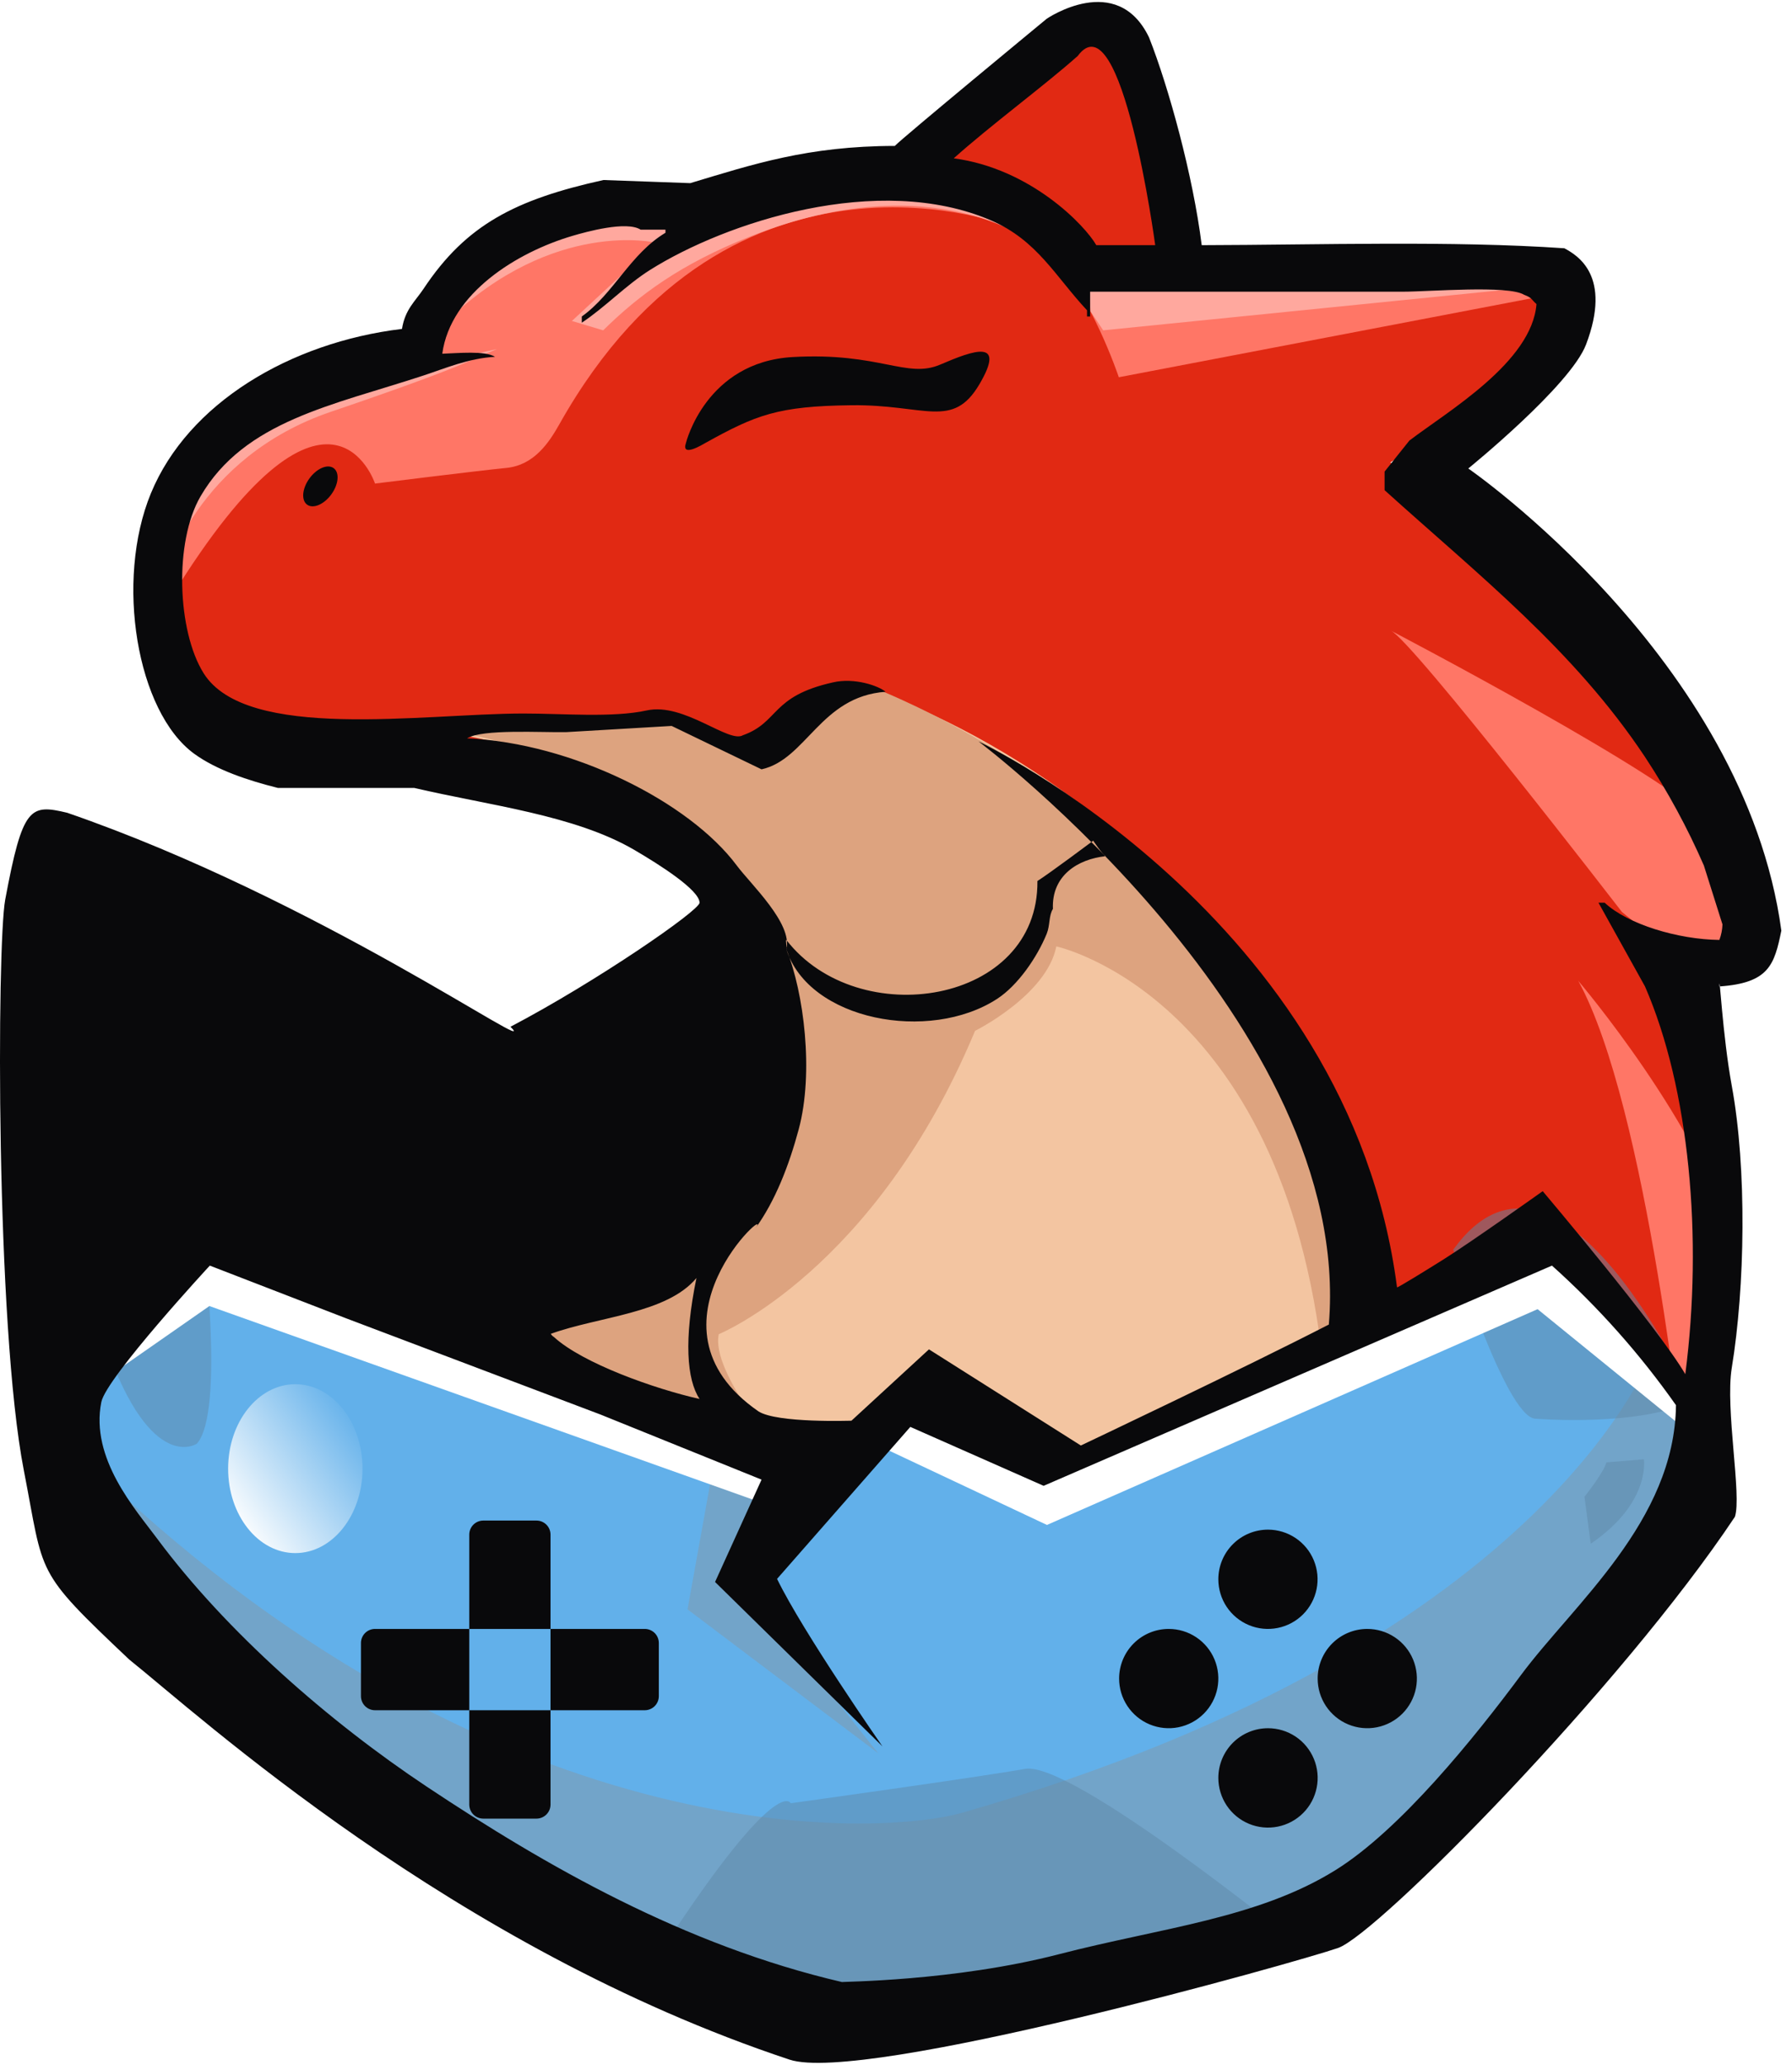
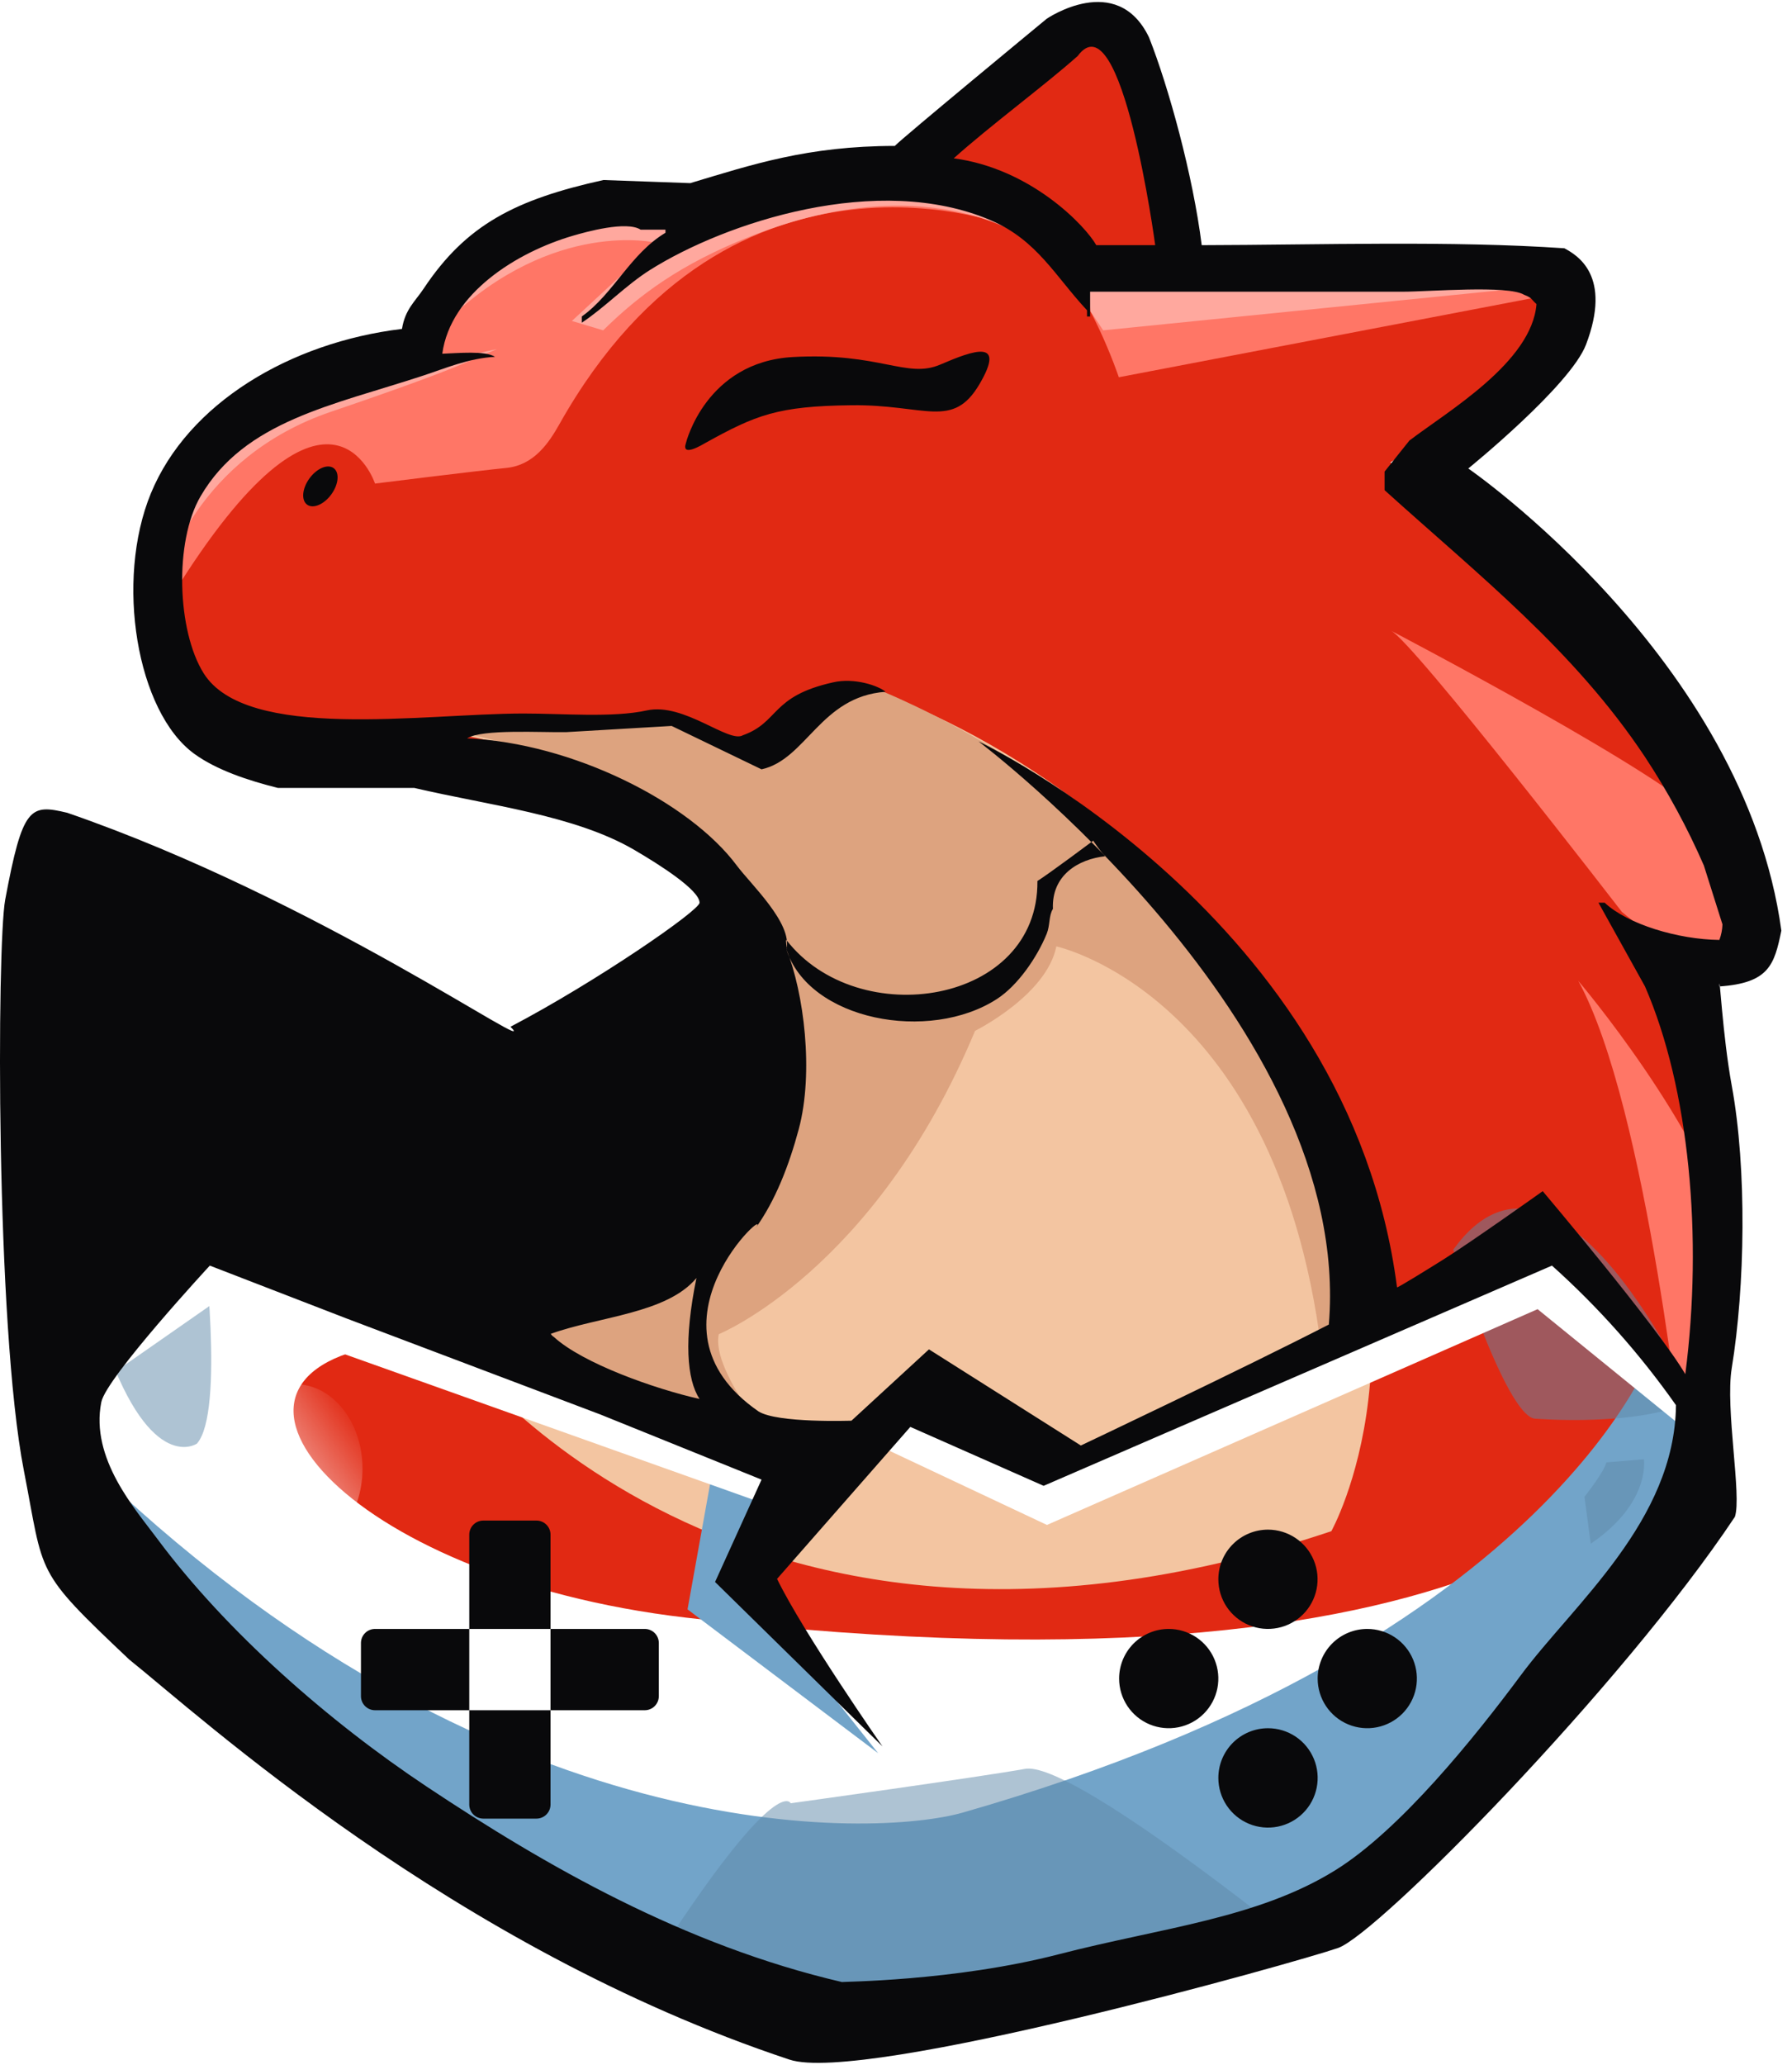
<svg xmlns="http://www.w3.org/2000/svg" width="99" height="114" viewBox="0 0 99 114" fill="none">
  <g id="Vector">
    <path id="Vector_2" fill-rule="evenodd" clip-rule="evenodd" d="M49.41 11.094L59.867 2.458C59.867 2.458 62.455 -0.659 64.271 17.172C64.271 17.171 50.722 18.296 49.41 11.094Z" fill="#E12913" />
    <path id="Vector_3" fill-rule="evenodd" clip-rule="evenodd" d="M21.683 74.175C21.683 74.175 51.692 74.433 41.14 49.313C38.714 43.537 27.586 41.664 21.683 40.665H15.198C15.198 40.665 10.222 40.022 9.794 35.261C9.365 30.5 8.861 22.722 23.846 20.128C23.846 20.128 25.964 10.47 37.898 12.561C37.898 12.561 52.833 5.692 59.517 15.804H85.459C85.459 15.804 87.553 18.732 76.811 25.533C76.811 25.533 92.417 35.583 96.269 50.395C96.269 50.395 97.389 52.676 91.945 51.476C91.945 51.476 96.734 71.821 91.945 79.58C91.945 79.58 85.333 94.846 37.898 89.309C18.826 87.082 9.528 75.765 21.683 74.175Z" fill="#E12913" />
    <path id="mid" fill-rule="evenodd" clip-rule="evenodd" d="M85.291 16.339L61.81 20.828C61.81 20.828 60.2 16.018 58.011 14.095L60.601 15.303L84.082 15.476C84.082 15.476 85.556 15.276 85.291 16.339ZM55.939 12.541C55.939 12.541 40.506 6.355 30.905 23.418C30.334 24.432 29.511 25.684 27.969 25.835C26.428 25.985 20.718 26.698 20.718 26.698C20.718 26.698 18.157 18.887 9.495 32.914C9.495 32.914 7.712 28.703 13.985 22.727L23.135 19.619L26.07 13.577L31.422 11.677L37.811 12.195L51.968 9.433L55.939 12.541ZM76.831 34.813C76.831 34.813 92.606 43.06 94.269 45.345C94.269 45.345 102.72 61.156 89.607 50.352C89.607 50.352 78.056 35.384 76.831 34.813ZM87.19 54.15C87.19 54.15 94.051 62.194 95.822 68.826L93.06 81.084C93.06 81.084 91.028 61.117 87.19 54.15Z" fill="#FF7666" />
    <path id="in" fill-rule="evenodd" clip-rule="evenodd" d="M73.55 84.537C73.55 84.537 79.583 73.775 71.824 58.639C64.064 43.503 48.831 38.121 47.825 38.093C46.818 38.065 44.889 38.093 44.889 38.093L42.472 41.719L37.12 39.647L22.617 40.165C22.617 40.165 48.286 41.906 42.3 64.164C42.3 64.164 39.596 70.636 24.344 73.487C24.344 73.487 39.714 95.863 73.55 84.537Z" fill="#F3C5A1" />
    <path id="Vector_4" fill-rule="evenodd" clip-rule="evenodd" d="M75.967 73.66C75.967 73.66 73.543 48.39 48.17 37.921L45.062 38.266L41.782 41.719L37.12 39.647L25.034 40.338C25.034 40.338 37.943 42.66 41.782 50.179C45.62 57.698 44.75 74.045 25.034 72.797C25.034 72.797 41.68 81.25 43.163 80.221C43.163 80.221 39.257 75.772 39.71 73.66C39.71 73.66 48.345 70.145 53.868 56.913C53.868 56.913 57.827 54.946 58.357 52.251C58.357 52.251 71.319 55.023 73.205 76.423L75.967 73.66Z" fill="#DDA37F" />
    <path id="li" fill-rule="evenodd" clip-rule="evenodd" d="M84.945 15.821L60.946 18.238L60.256 17.202L60.083 15.476H84.773L84.945 15.821ZM57.321 13.576C57.321 13.576 51.801 8.947 41.436 13.059C37.591 14.584 35.318 16.276 33.322 18.238L31.595 17.72L36.257 13.404C36.257 13.404 30.602 12.035 24.689 17.72C24.689 17.72 26.254 11.972 36.257 12.023L43.336 10.469L50.414 9.951C50.414 9.951 55.299 10.038 57.321 13.576ZM9.15 31.705C9.15 31.705 10.819 25.265 18.301 22.727C25.783 20.189 26.271 19.74 27.451 19.274C27.451 19.274 16.952 21.491 15.193 22.554C11.234 24.948 9.582 26.914 9.15 31.705Z" fill="#FFA89E" />
    <path id="Vector_5" fill-rule="evenodd" clip-rule="evenodd" d="M18.433 25.846C18.767 26.089 18.709 26.738 18.305 27.294C17.9 27.851 17.301 28.106 16.967 27.862C16.633 27.619 16.69 26.971 17.095 26.414C17.5 25.858 18.099 25.603 18.433 25.846Z" fill="#09090B" />
    <path id="Vector_6" fill-rule="evenodd" clip-rule="evenodd" d="M37.897 24.451C37.897 24.451 38.994 19.982 43.801 19.712C48.607 19.443 50.092 20.926 51.95 20.127C53.808 19.328 55.593 18.689 54.112 21.208C52.63 23.726 51.118 22.326 47.044 22.373C42.97 22.419 41.758 22.91 38.978 24.451C38.839 24.528 37.607 25.29 37.898 24.451" fill="#09090B" />
-     <path id="Vector_7" fill-rule="evenodd" clip-rule="evenodd" d="M11.966 69.482L44.872 81.948L50.855 76.962L58.334 81.449L86.753 68.486C86.753 68.486 91.794 75.152 92.736 76.962C93.677 78.771 90.741 84.44 90.741 84.44C90.741 84.44 80.829 98.309 74.787 102.888C68.744 107.466 51.472 109.607 47.864 109.868C44.255 110.128 26.465 102.77 17.949 94.91C8.619 86.298 2.361 80.49 6.482 75.466C10.603 70.441 11.966 69.482 11.966 69.482Z" fill="#62B0EA" />
    <path id="sa" fill-rule="evenodd" clip-rule="evenodd" d="M91.506 74.178C91.506 74.178 86.19 90.625 53.177 100.076C48.536 101.404 27.053 102.503 4.489 80.393C4.489 80.393 10.953 99.316 33.322 108.018C33.322 108.018 49.936 116.256 72.514 106.637L91.334 88.681L94.614 79.875L91.506 74.178ZM48.515 96.795L37.983 88.853L39.537 80.221L43.336 81.257L41.091 87.472L48.515 96.795Z" fill="#72A4C9" />
    <path id="pat" opacity="0.5" fill-rule="evenodd" clip-rule="evenodd" d="M80.284 68.999C80.284 68.999 83.159 78.071 84.773 78.322C84.773 78.322 90.698 78.819 93.578 77.286C93.578 77.286 86.154 60.826 80.284 68.999ZM88.744 80.739L90.816 80.566C90.816 80.566 91.216 82.963 87.88 85.228L87.535 82.638C87.535 82.638 88.629 81.257 88.744 80.739ZM71.478 107.155C71.478 107.155 59.187 97.2 56.63 97.659C54.073 98.118 43.681 99.558 43.681 99.558C43.681 99.558 42.985 97.871 36.775 107.328C36.775 107.328 40.859 110.767 44.717 111.644C48.575 112.521 68.35 109.903 71.478 107.155ZM11.222 68.308C11.222 68.308 12.43 77.971 10.877 79.703C10.877 79.703 8.372 81.424 5.87 74.351C5.87 74.351 9.582 67.013 11.222 68.308Z" fill="#5F89A8" />
    <path id="Vector_8" d="M16.315 85.746C18.365 85.746 20.027 83.659 20.027 81.084C20.027 78.51 18.365 76.422 16.315 76.422C14.265 76.422 12.603 78.51 12.603 81.084C12.603 83.659 14.265 85.746 16.315 85.746Z" fill="url(#paint0_linear_2581_12032)" />
    <path id="Vector_9" fill-rule="evenodd" clip-rule="evenodd" d="M5.87 76.077L11.568 72.106L42.127 82.983L43.163 80.221L11.395 68.653L5.87 76.077ZM49.033 80.048L57.839 84.192L84.945 72.279L93.233 79.012L93.578 77.113L85.981 68.308L57.839 81.43L50.76 77.977L49.033 80.048Z" fill="white" />
    <g id="Rounded Rectangle 1" filter="url(#filter0_d_2581_12032)">
      <path fill-rule="evenodd" clip-rule="evenodd" d="M70.051 92.415C70.594 92.415 71.124 92.576 71.576 92.877C72.027 93.178 72.378 93.607 72.586 94.108C72.794 94.61 72.848 95.161 72.742 95.694C72.636 96.226 72.375 96.715 71.992 97.098C71.608 97.482 71.119 97.743 70.587 97.849C70.055 97.955 69.503 97.901 69.001 97.693C68.5 97.486 68.072 97.134 67.77 96.683C67.469 96.231 67.308 95.701 67.308 95.158C67.308 94.431 67.597 93.733 68.111 93.218C68.626 92.704 69.324 92.415 70.051 92.415ZM64.567 86.933C65.109 86.933 65.639 87.094 66.09 87.395C66.54 87.696 66.892 88.124 67.099 88.625C67.307 89.126 67.361 89.677 67.255 90.209C67.149 90.74 66.888 91.229 66.505 91.612C66.122 91.995 65.633 92.256 65.102 92.362C64.57 92.468 64.019 92.413 63.518 92.206C63.017 91.999 62.589 91.647 62.288 91.197C61.987 90.746 61.826 90.216 61.826 89.674C61.826 88.947 62.115 88.25 62.629 87.736C63.143 87.222 63.84 86.933 64.567 86.933ZM75.536 86.933C76.078 86.933 76.608 87.094 77.058 87.395C77.509 87.696 77.861 88.124 78.068 88.625C78.275 89.126 78.33 89.677 78.224 90.209C78.118 90.74 77.857 91.229 77.474 91.612C77.091 91.995 76.602 92.256 76.07 92.362C75.539 92.468 74.988 92.413 74.487 92.206C73.986 91.999 73.558 91.647 73.257 91.197C72.956 90.746 72.795 90.216 72.795 89.674C72.795 88.947 73.084 88.25 73.598 87.736C74.112 87.222 74.809 86.933 75.536 86.933ZM70.051 81.451C70.593 81.452 71.123 81.613 71.573 81.914C72.024 82.216 72.375 82.644 72.582 83.145C72.789 83.646 72.843 84.197 72.737 84.728C72.63 85.26 72.369 85.748 71.986 86.131C71.602 86.514 71.114 86.775 70.582 86.88C70.051 86.986 69.5 86.932 68.999 86.724C68.499 86.516 68.07 86.165 67.769 85.715C67.468 85.264 67.308 84.734 67.308 84.192C67.308 83.465 67.597 82.767 68.112 82.254C68.626 81.74 69.324 81.451 70.051 81.451ZM20.718 86.933H35.62C35.826 86.933 36.024 87.015 36.17 87.16C36.315 87.306 36.397 87.504 36.397 87.71V90.645C36.397 90.851 36.315 91.049 36.17 91.194C36.024 91.34 35.826 91.422 35.62 91.422H20.718C20.512 91.422 20.314 91.34 20.169 91.194C20.023 91.049 19.941 90.851 19.941 90.645V87.71C19.941 87.504 20.023 87.306 20.169 87.16C20.314 87.015 20.512 86.933 20.718 86.933ZM26.702 80.95H29.637C29.843 80.95 30.04 81.031 30.186 81.177C30.332 81.323 30.414 81.52 30.414 81.726V96.629C30.414 96.835 30.332 97.032 30.186 97.178C30.04 97.324 29.843 97.406 29.637 97.406H26.702C26.495 97.406 26.298 97.324 26.152 97.178C26.006 97.032 25.925 96.835 25.925 96.629V81.726C25.925 81.52 26.006 81.323 26.152 81.177C26.298 81.031 26.495 80.95 26.702 80.95Z" fill="#09090B" />
    </g>
    <g id="line" style="mix-blend-mode:multiply">
      <path fill-rule="evenodd" clip-rule="evenodd" d="M66.389 13.536C72.93 13.52 80.195 13.281 86.425 13.707C87.15 14.098 89.063 15.222 87.624 19.016C86.76 21.292 81.116 25.865 81.116 25.865C81.116 25.865 96.37 36.371 98.412 51.38C98.025 53.26 97.736 54.273 94.987 54.462C94.987 53.498 95.16 57.156 95.672 59.942C96.518 64.542 96.406 71.048 95.672 75.525C95.302 77.784 96.236 82.597 95.844 83.745C89.593 93.126 76.128 106.778 73.924 107.547C71.72 108.316 47.693 115.066 43.614 113.711C24.986 107.528 10.968 94.676 7.138 91.622C1.854 86.628 2.462 87.058 1.316 81.176C-0.244 73.172 -0.172 52.136 0.288 49.668C1.251 44.505 1.663 44.386 3.713 44.873C17.601 49.661 30.069 58.521 28.201 56.688C32.957 54.194 38.647 50.267 38.647 49.839C38.647 49.142 36.439 47.739 35.051 46.928C31.744 44.995 27.035 44.472 22.892 43.503H15.358C13.701 43.09 11.957 42.508 10.734 41.619C7.549 39.303 6.347 32.061 8.337 27.235C10.384 22.272 16.014 18.906 22.208 18.159C22.382 17.073 22.931 16.648 23.407 15.933C25.753 12.405 28.474 11.015 33.339 9.939L38.134 10.111C41.555 9.086 44.606 8.061 49.436 8.056C49.814 7.644 57.827 1.035 57.827 1.035C57.827 1.035 61.705 -1.619 63.478 2.063C64.561 4.802 65.907 9.682 66.389 13.536ZM59.539 3.09C57.742 4.693 54.68 6.954 52.69 8.741C56.948 9.306 59.945 12.446 60.566 13.536H63.82C63.82 13.536 61.977 -0.199 59.539 3.09ZM24.434 19.529C25.273 19.502 26.812 19.348 27.345 19.701C25.907 19.774 24.561 20.348 23.407 20.728C18.394 22.379 13.512 23.226 11.077 27.406C9.615 29.916 9.79 34.838 11.248 37.167C13.614 40.946 23.339 39.403 28.887 39.393C31.076 39.39 33.844 39.638 35.736 39.222C37.784 38.772 40.266 41.059 41.045 40.592C43.062 39.868 42.567 38.444 46.011 37.676C47.198 37.396 48.532 37.862 48.926 38.193C45.325 38.452 44.554 41.927 42.072 42.475L37.106 40.079L31.284 40.421C29.924 40.449 26.64 40.239 25.805 40.763C31.611 41.022 38.081 44.267 40.703 47.784C41.474 48.819 43.802 50.986 43.443 52.407C44.411 54.802 44.969 59.201 44.128 62.34C43.589 64.349 42.821 66.322 41.73 67.819C42.878 66.243 34.973 73.131 41.902 77.922C42.931 78.581 47.039 78.436 47.039 78.436L51.321 74.498L59.712 79.806C59.712 79.806 68.783 75.511 73.412 73.128C74.796 56.54 54.061 40.934 54.061 40.934C54.061 40.934 74.528 50.595 77.179 71.073C77.186 71.125 78.878 70.078 79.748 69.532C81.347 68.527 85.228 65.764 85.228 65.764C85.228 65.764 91.612 73.311 93.105 75.868C94.087 68.323 93.328 60.086 90.879 54.462L88.309 49.839H88.651C89.918 51.027 92.694 51.866 94.988 51.894C95.091 51.619 95.149 51.33 95.159 51.037C94.816 49.953 94.474 48.869 94.131 47.784C93.221 45.696 92.132 43.691 90.878 41.79C86.946 35.876 81.66 31.732 76.493 27.063V26.035L77.863 24.323C79.992 22.701 84.631 19.994 84.884 16.788C84.576 16.52 84.665 16.452 84.199 16.275C83.325 15.732 78.945 16.104 77.521 16.104H60.224V17.473H60.053V17.131C58.305 15.264 57.303 13.265 54.745 12.166C48.519 9.491 40.077 12.278 35.908 14.906C34.588 15.737 33.438 16.956 32.141 17.817V17.474C33.9 16.22 34.82 14.015 36.764 12.851V12.68H35.394C34.613 12.181 32.389 12.797 31.626 13.022C28.542 13.93 24.888 16.199 24.434 19.529ZM60.396 46.414C60.396 46.414 60.861 47.12 61.081 47.27C59.557 47.431 58.09 48.329 58.169 50.181C57.936 50.547 58.016 51.087 57.827 51.551C57.289 52.87 56.224 54.408 55.087 55.147C51.333 57.587 44.676 56.335 43.442 52.407C43.499 52.407 43.385 51.894 43.442 51.894C47.397 57.004 57.382 55.462 57.313 48.64C57.947 48.245 60.396 46.414 60.396 46.414ZM11.591 69.874C11.591 69.874 5.868 76.056 5.597 77.409C4.973 80.527 7.486 83.336 8.679 84.943C12.51 90.099 18.17 95.046 23.578 98.642C30.144 103.009 37.79 107.398 46.525 109.431C46.396 109.401 52.681 109.4 58.512 107.89C64.113 106.439 69.454 105.927 73.753 103.266C77.358 101.035 81.475 95.915 84.028 92.478C86.928 88.571 92.521 83.98 92.59 77.58C90.605 74.76 88.307 72.175 85.739 69.874L57.656 82.032L50.292 78.779L42.929 87.17C44.357 90.112 48.751 96.417 48.751 96.417L39.504 87.341L42.072 81.69L33.168 78.094L19.125 72.785L11.591 69.874ZM38.476 70.559C36.834 72.528 33.089 72.679 30.428 73.641C30.469 73.712 30.528 73.771 30.599 73.813C32.19 75.273 36.188 76.687 38.648 77.237C37.939 76.165 37.776 73.956 38.476 70.559Z" fill="#09090B" />
    </g>
  </g>
  <defs>
    <filter id="filter0_d_2581_12032" x="19.941" y="80.95" width="58.335" height="19.953" filterUnits="userSpaceOnUse" color-interpolation-filters="sRGB">
      <feFlood flood-opacity="0" result="BackgroundImageFix" />
      <feColorMatrix in="SourceAlpha" type="matrix" values="0 0 0 0 0 0 0 0 0 0 0 0 0 0 0 0 0 0 127 0" result="hardAlpha" />
      <feOffset dy="3" />
      <feColorMatrix type="matrix" values="0 0 0 0 0.325 0 0 0 0 0.251 0 0 0 0 0.235 0 0 0 0.46 0" />
      <feBlend mode="normal" in2="BackgroundImageFix" result="effect1_dropShadow_2581_12032" />
      <feBlend mode="normal" in="SourceGraphic" in2="effect1_dropShadow_2581_12032" result="shape" />
    </filter>
    <linearGradient id="paint0_linear_2581_12032" x1="12.603" y1="83.683" x2="20.027" y2="78.485" gradientUnits="userSpaceOnUse">
      <stop stop-color="white" />
      <stop offset="1" stop-color="white" stop-opacity="0" />
    </linearGradient>
  </defs>
</svg>